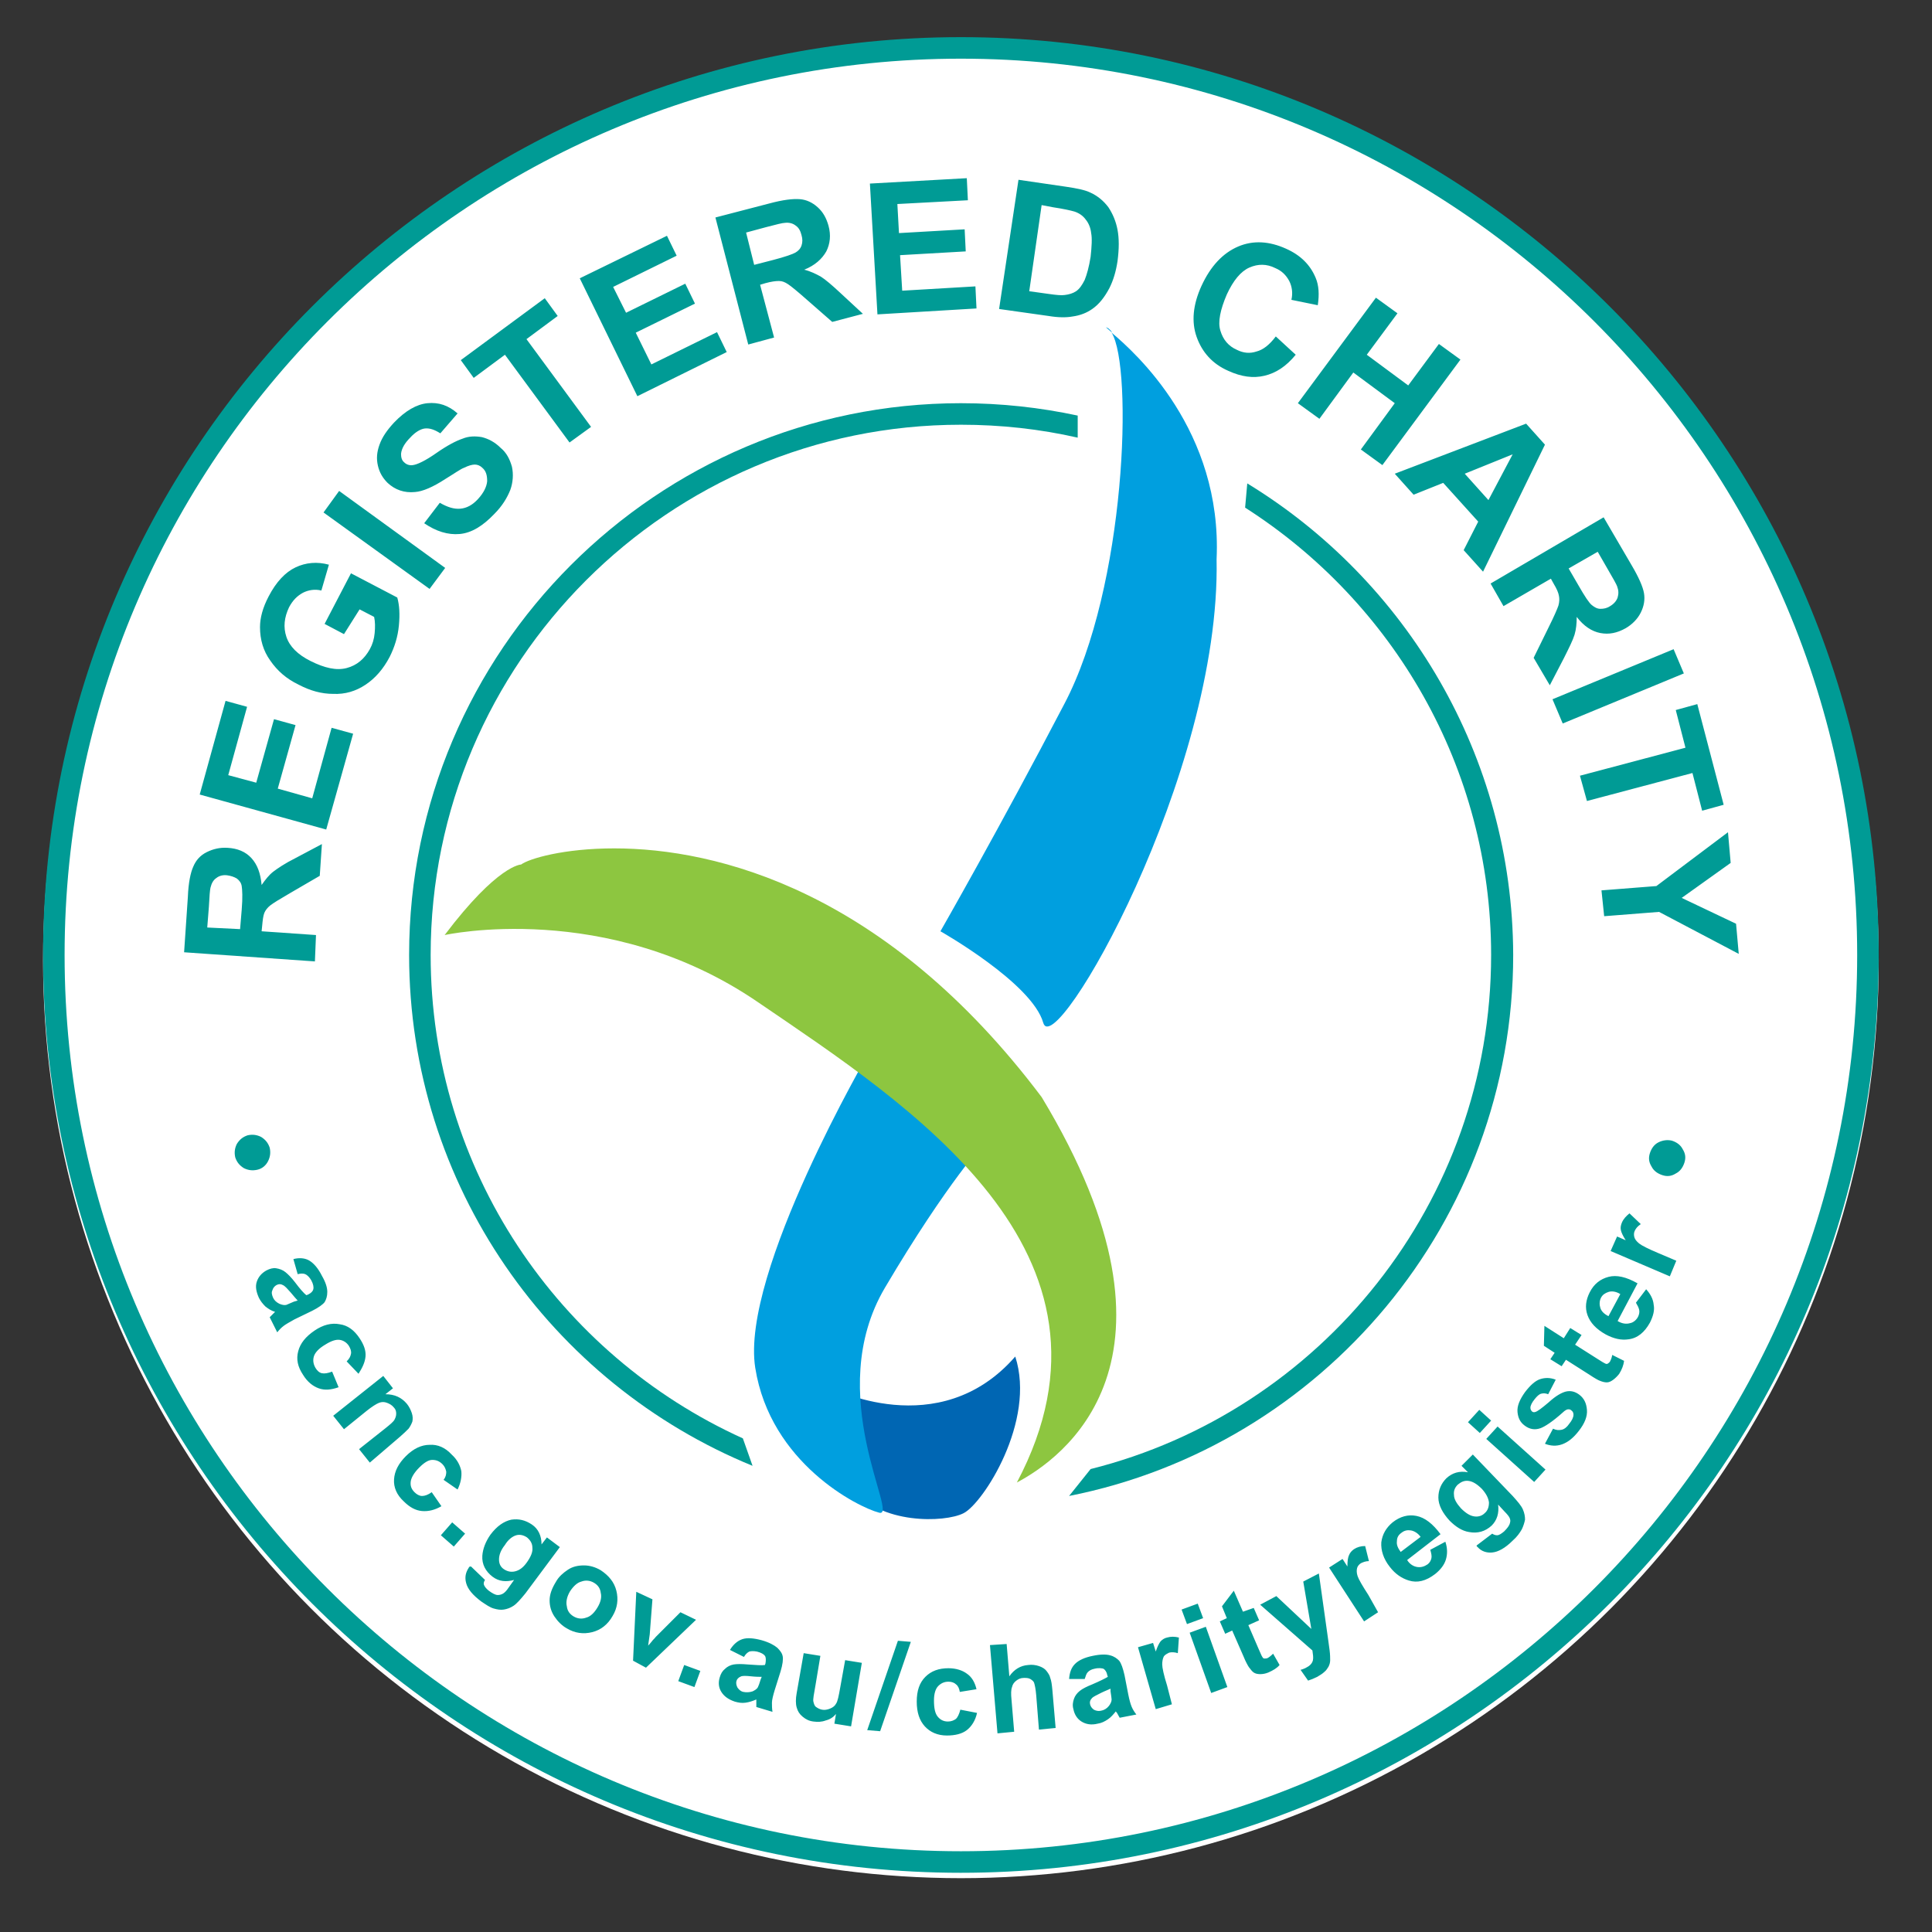
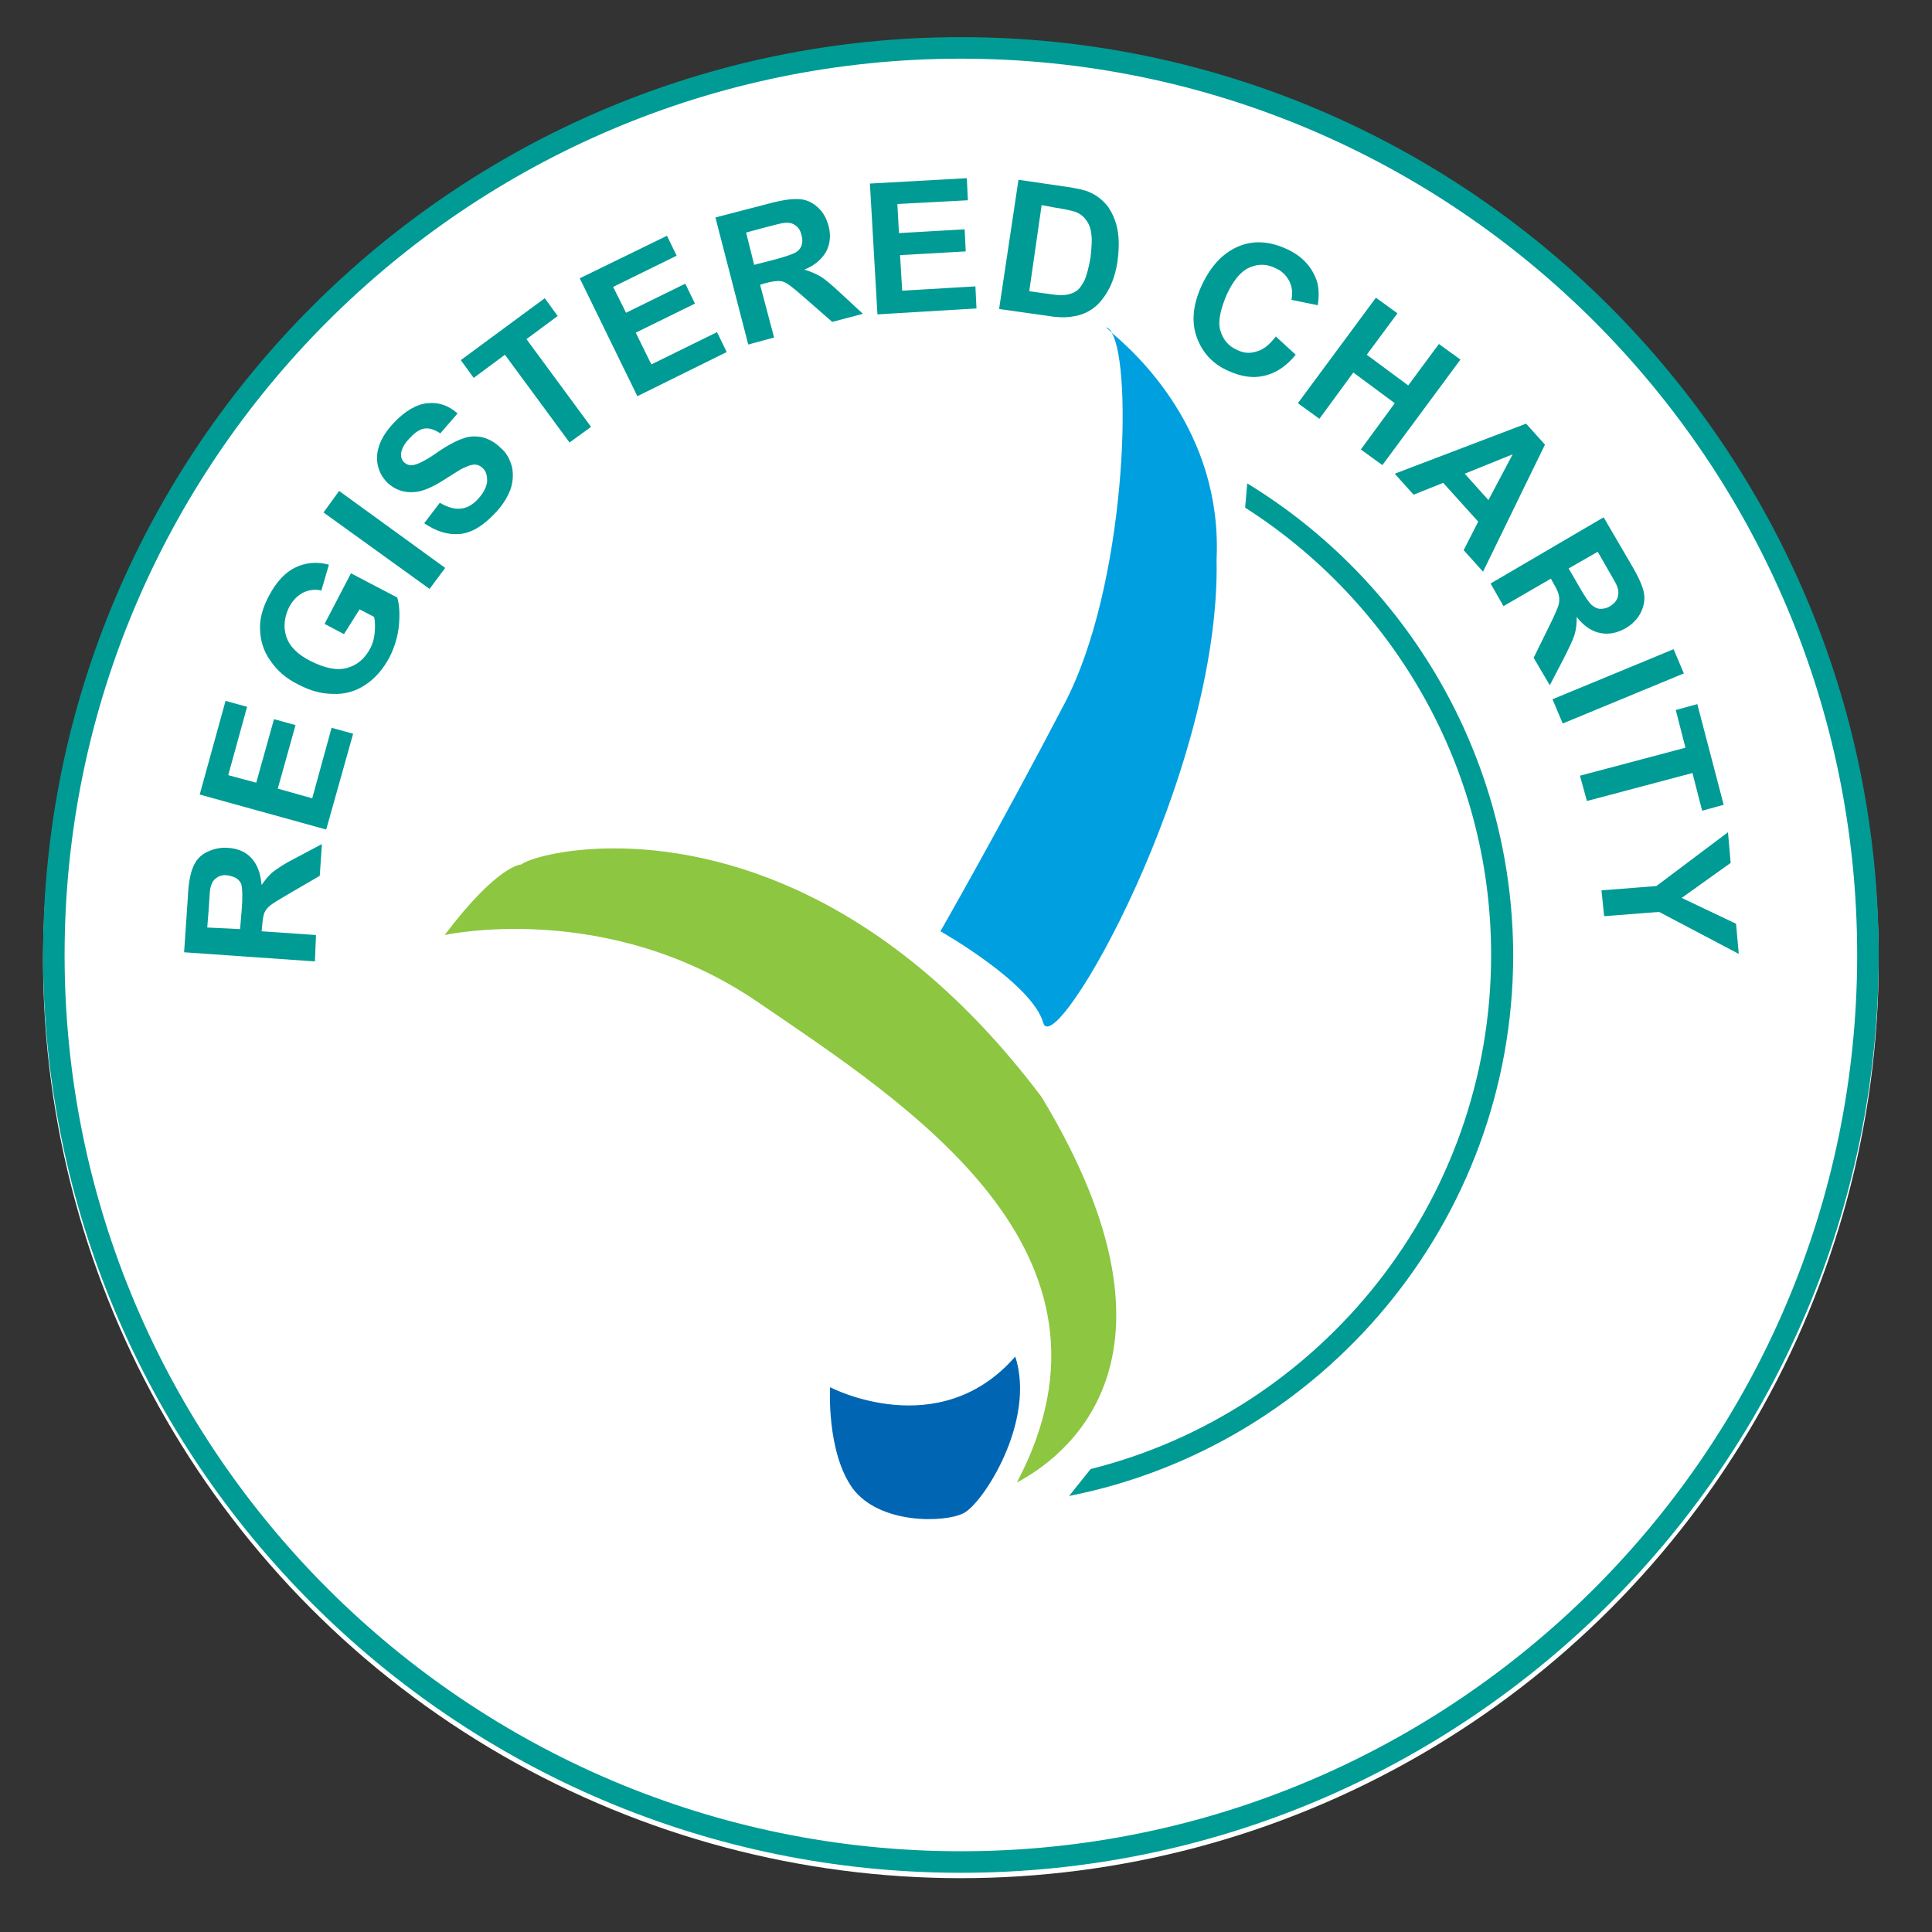
<svg xmlns="http://www.w3.org/2000/svg" id="Layer_1" data-name="Layer 1" version="1.1" viewBox="0 0 358.9 358.9">
  <rect x="0" y="0" width="358.9" height="358.9" fill="#333333" stroke="none" />
  <defs>
    <style>
      .cls-1 {
        fill: #8dc640;
      }

      .cls-1, .cls-2, .cls-3, .cls-4, .cls-5 {
        stroke-width: 0px;
      }

      .cls-2 {
        fill: #009fdf;
      }

      .cls-3 {
        fill: #0066b3;
      }

      .cls-4 {
        fill: #fff;
      }

      .cls-5 {
        fill: #009b95;
      }
    </style>
  </defs>
  <circle class="cls-4" cx="178.5" cy="178.4" r="170.5" />
  <path class="cls-3" d="M154.2,257.7s20.2,10.6,34.4-5.7c3.9,12-6,27.3-9.6,29.1-3.5,1.8-15.6,2.1-20.6-4.6-4.9-6.8-4.2-18.8-4.2-18.8" />
  <path class="cls-2" d="M197.7,130.8c-12,23-23,42.2-23,42.2,0,0,17,9.6,19.1,17s33-46.1,32.2-86.1c1.1-23.9-15.1-38.4-19.5-42.1,4,6.4,2.7,47.2-8.8,69M206.6,61.8c-.2-.4-.5-.6-.7-.8-.2-.1-.4-.2-.4-.2-.1,0,.3.3,1.1,1" />
-   <path class="cls-2" d="M140.3,254.1c2.8,17.7,19.1,25.9,23,26.9,3.9,1.1-10.6-22,1.1-41.8,11.7-19.8,18.8-27.3,18.8-27.3l-21.6-16.7c0,.1-24.1,41.2-21.3,58.9" />
  <path class="cls-1" d="M96.8,160.6s-4.3,0-14.2,13.1c0,0,30.1-6.7,58.1,12.4,28,19.1,70.9,46.4,48.2,89.3,8.1-4.3,34.4-22.3,4.6-71.6-28.9-38.4-60.4-46.2-79.4-46.2-9.4,0-15.8,1.9-17.3,3" />
  <path class="cls-5" d="M178.5,347.9c-94,0-170.5-76.5-170.5-170.5S84.5,6.9,178.5,6.9s170.5,76.5,170.5,170.5-76.5,170.5-170.5,170.5ZM178.5,10.9C86.7,10.9,12,85.6,12,177.4s74.7,166.5,166.5,166.5,166.5-74.7,166.5-166.5S270.3,10.9,178.5,10.9Z" />
  <path class="cls-5" d="M298,170.2l10.2-.8,14.8,7.8-.5-5.6-10.1-4.8,9.1-6.5-.5-5.7-13.3,10-10.2.8.5,4.8ZM294.8,148.8l19.6-5.2,1.8,7,4-1.1-4.9-18.7-4,1.1,1.8,7-19.6,5.2,1.3,4.7ZM290.3,134.4l22.5-9.3-1.9-4.5-22.5,9.3,1.9,4.5ZM296.8,102.5l1.9,3.3c1,1.7,1.6,2.8,1.7,3.1.3.8.3,1.4.1,2.1-.2.6-.7,1.2-1.4,1.6-.6.4-1.2.5-1.8.5s-1.1-.3-1.6-.7c-.5-.4-1.3-1.6-2.5-3.7l-1.8-3.1,5.4-3.1ZM279.3,112.6l8.8-5.1.5.9c.6,1,.9,1.7,1,2.3.1.5.1,1.1-.1,1.8-.2.6-.8,2-1.8,4l-2.8,5.7,3,5.1,2.6-5c1-2,1.7-3.4,2-4.4s.4-2.1.4-3.3c1.3,1.7,2.8,2.7,4.4,3s3.1,0,4.7-.9c1.2-.7,2.2-1.7,2.8-2.9s.8-2.4.6-3.6c-.2-1.2-1-3-2.3-5.2l-5.2-8.9-21,12.3,2.4,4.2ZM272.1,88l8.9-3.6-4.5,8.5-4.4-4.9ZM287,82.6l-3.5-3.9-24.4,9.3,3.5,3.9,5.5-2.2,6.5,7.2-2.7,5.3,3.6,4,11.5-23.6ZM245.1,77.8l6.3-8.6,7.7,5.7-6.3,8.6,4,2.9,14.5-19.6-4-2.9-5.7,7.7-7.7-5.7,5.7-7.7-4-2.9-14.5,19.6,4,2.9ZM233.4,65.3c-1.2.4-2.4.3-3.6-.3-1.6-.7-2.6-1.9-3.1-3.6-.5-1.6,0-3.9,1.2-6.7,1.2-2.6,2.6-4.3,4.2-5,1.6-.7,3.2-.7,4.8.1,1.2.5,2,1.3,2.6,2.4.5,1,.7,2.2.4,3.5l4.9,1c.3-2,.2-3.7-.4-5.1-1-2.4-2.8-4.2-5.5-5.4-3.1-1.4-6.1-1.6-8.9-.4-2.8,1.2-5.1,3.6-6.8,7.3-1.6,3.5-1.9,6.7-.9,9.5,1,2.8,2.9,5,5.9,6.3,2.4,1.1,4.6,1.4,6.7.9s4-1.7,5.8-3.9l-3.7-3.4c-1.2,1.6-2.4,2.5-3.6,2.8M195.6,38.5c2,.3,3.3.6,4,.8.9.3,1.6.8,2.1,1.5.5.6.9,1.5,1,2.5.2,1,.1,2.5-.1,4.4-.3,1.9-.7,3.3-1.1,4.3-.5,1-1,1.7-1.6,2.1-.6.4-1.3.6-2.1.7-.6.1-1.6,0-3-.2l-3.6-.5,2.3-16,2.1.4ZM185.6,57.4l9.2,1.3c1.8.3,3.3.3,4.4.1,1.5-.2,2.7-.7,3.7-1.4,1.3-.9,2.3-2.2,3.2-3.9.7-1.4,1.2-3,1.5-5,.3-2.3.3-4.2,0-5.8s-.9-3-1.7-4.2c-.9-1.2-2-2.1-3.3-2.7-1-.5-2.5-.8-4.5-1.1l-8.9-1.3-3.6,24ZM181.4,57.3l-.2-4.1-13.6.8-.4-6.6,12.2-.7-.2-4.1-12.2.7-.3-5.4,13.1-.7-.2-4.1-18,1,1.4,24.3,18.4-1.1ZM138.6,43.2l3.7-1c1.9-.5,3.1-.8,3.5-.8.8-.1,1.5.1,2,.5.6.4.9,1,1.1,1.8.2.7.2,1.3,0,1.9-.2.6-.6,1-1.1,1.3s-1.9.8-4.2,1.4l-3.5.9-1.5-6ZM143.8,62.7l-2.6-9.8,1-.3c1.1-.3,1.9-.4,2.5-.4s1.1.2,1.7.6c.6.4,1.7,1.3,3.4,2.8l4.8,4.2,5.7-1.5-4.1-3.8c-1.6-1.5-2.9-2.6-3.7-3.1-.9-.5-1.9-1-3.1-1.3,2-.8,3.3-2,4.1-3.4.7-1.4.9-3,.4-4.8-.4-1.4-1-2.5-2-3.4s-2.1-1.4-3.3-1.5c-1.3-.1-3.1.1-5.7.8l-10,2.6,6.1,23.6,4.8-1.3ZM135,65.4l-1.8-3.7-12.2,6-2.9-5.9,11-5.4-1.8-3.7-11,5.4-2.4-4.8,11.8-5.8-1.8-3.7-16.2,7.9,10.7,21.9,16.6-8.2ZM109.8,79.3l-12-16.3,5.8-4.3-2.4-3.3-15.6,11.5,2.4,3.3,5.8-4.3,12,16.3,4-2.9ZM85.4,99.2c2.2-.2,4.3-1.5,6.4-3.7,1.5-1.5,2.4-3,3-4.5.5-1.4.6-2.9.3-4.3-.4-1.4-1-2.6-2.1-3.5-1.1-1.1-2.3-1.7-3.5-2-1.2-.2-2.4-.2-3.6.3-1.2.4-2.9,1.3-4.9,2.7-2,1.4-3.5,2.1-4.3,2.2-.6.1-1.2-.1-1.6-.5-.5-.4-.6-1-.6-1.6.1-1,.7-2,1.7-3,.9-1,1.9-1.6,2.7-1.7.9-.1,1.8.2,2.9.9l3.2-3.7c-1.7-1.5-3.5-2.1-5.6-1.9-2,.2-4.1,1.4-6.2,3.6-1.3,1.4-2.2,2.7-2.7,4.1s-.6,2.6-.3,3.9c.3,1.3.9,2.3,1.8,3.2,1.4,1.3,3.1,1.9,5.1,1.7,1.4-.1,3.3-.9,5.6-2.4,1.8-1.1,2.9-1.9,3.5-2.1.8-.4,1.5-.6,2-.6s1,.2,1.4.6c.7.6.9,1.4.9,2.5-.1,1-.6,2.1-1.7,3.3-1,1.1-2.1,1.7-3.3,1.8s-2.4-.3-3.8-1.1l-2.9,3.8c2.2,1.5,4.4,2.2,6.6,2M82.7,105.5l-19.7-14.3-2.9,4,19.7,14.2,2.9-3.9ZM66.8,113.2l2.7,1.4c.2.9.2,1.9.1,3s-.4,2.1-.9,3c-1,1.8-2.4,3-4.3,3.5s-4.1,0-6.7-1.3c-2.4-1.2-3.9-2.7-4.5-4.5s-.4-3.6.5-5.5c.7-1.3,1.5-2.1,2.6-2.7,1-.5,2.2-.7,3.4-.4l1.4-4.8c-2.2-.6-4.3-.4-6.2.5s-3.6,2.7-5,5.4c-1.1,2.1-1.6,4-1.6,5.7,0,2.3.6,4.4,1.9,6.2,1.3,1.9,3,3.4,5.3,4.5,2.1,1.1,4.2,1.7,6.4,1.7,2.2.1,4.2-.5,6-1.7,1.8-1.2,3.3-2.9,4.5-5.2.9-1.8,1.5-3.7,1.7-5.8.2-2.1.1-3.8-.3-5.2l-8.6-4.5-4.9,9.4,3.6,1.9,2.9-4.6ZM65.6,136.3l-4-1.1-3.6,13.1-6.4-1.8,3.3-11.8-4-1.1-3.3,11.8-5.2-1.4,3.5-12.7-4-1.1-4.8,17.4,23.5,6.5,5-17.8ZM38.5,172.3l.3-3.8c.1-2,.2-3.2.3-3.6.2-.8.5-1.4,1.1-1.8.5-.4,1.2-.6,2-.5.7.1,1.3.3,1.8.6.5.4.8.8.9,1.4s.2,2.1,0,4.4l-.3,3.6-6.1-.3ZM58.7,173.7l-10.1-.7.1-1c.1-1.1.2-1.9.4-2.4s.6-1,1.1-1.4,1.8-1.2,3.7-2.3l5.5-3.2.4-5.9-4.9,2.6c-2,1-3.3,1.9-4.1,2.5s-1.5,1.5-2.2,2.5c-.2-2.2-.8-3.8-1.9-5-1.1-1.2-2.6-1.8-4.4-1.9-1.4-.1-2.7.2-3.9.8s-2,1.5-2.5,2.7c-.5,1.1-.9,3-1,5.6l-.7,10.3,24.3,1.7.2-4.9Z" />
-   <path class="cls-5" d="M308.1,212.2c-.8.4-1.3,1.1-1.6,2-.3.9-.2,1.7.3,2.5.4.8,1.1,1.3,2,1.6s1.7.2,2.5-.3c.8-.4,1.3-1.1,1.6-2,.3-.9.2-1.7-.3-2.5-.4-.8-1.1-1.3-2-1.6-.8-.2-1.7-.1-2.5.3M308.1,232.8c-1.9-.8-3.1-1.4-3.6-1.8-.5-.4-.8-.8-.9-1.2s-.1-.8.1-1.2.5-.8,1.1-1.2l-2.1-2c-.6.5-1.1,1-1.4,1.7-.2.5-.3.9-.2,1.4.1.5.4,1.1.9,1.9l-1.6-.7-1.2,2.7,11,4.7,1.2-2.9-3.3-1.4ZM298.8,244.5c-.8-.4-1.3-.9-1.5-1.5s-.2-1.3.1-1.9c.3-.6.8-.9,1.4-1.1.6-.2,1.4-.1,2.2.4l-2.2,4.1ZM304.5,243.3c.1.4,0,.9-.2,1.3-.3.6-.9,1.1-1.5,1.2-.7.2-1.5.1-2.3-.4l3.7-7c-2.1-1.2-3.9-1.6-5.4-1.2s-2.7,1.3-3.5,2.9c-.7,1.4-.9,2.8-.4,4.2s1.6,2.6,3.4,3.6c1.5.8,2.9,1.1,4.2.9,1.7-.2,3-1.3,4-3.1.6-1.2.9-2.3.7-3.3-.1-1.1-.6-2-1.4-2.9l-1.9,2.5c.3.5.5.9.6,1.3M290.5,248.6l-3.6-2.3-.1,3.7,2,1.3-.8,1.2,2.1,1.3.8-1.2,4.4,2.8c.9.6,1.6,1,1.9,1.1.5.2.9.3,1.3.3s.8-.2,1.2-.5c.4-.3.8-.7,1.1-1.1.5-.8.8-1.6.9-2.4l-2.2-1.1c-.1.6-.3,1-.4,1.2s-.3.3-.4.4c-.2.1-.3.1-.5,0s-.6-.3-1.5-.9l-4.1-2.6,1.2-1.8-2.1-1.3-1.2,1.9ZM290.2,268.3c1.1-.4,2.1-1.2,3.1-2.5,1.1-1.4,1.6-2.7,1.5-3.9-.1-1.2-.5-2.1-1.4-2.8-.8-.6-1.6-.8-2.5-.6-.8.2-1.9.8-3.2,2-1.3,1.1-2.1,1.7-2.5,1.8-.3.1-.5,0-.6-.1-.2-.2-.3-.4-.3-.7,0-.4.3-1,.8-1.6.4-.5.8-.9,1.2-1,.4-.1.8-.1,1.3.1l1.4-2.7c-1-.4-2-.4-2.9-.1s-1.8,1.1-2.8,2.4c-1,1.4-1.5,2.6-1.4,3.7s.5,1.9,1.3,2.5c.9.7,1.9.9,3,.5.8-.3,2.2-1.2,4.1-2.9.4-.4.8-.6,1-.6s.4,0,.6.2c.3.2.4.5.4.8,0,.5-.3,1.1-.8,1.7-.4.6-.9,1-1.4,1.1s-1,.1-1.6-.2l-1.5,2.8c1,.4,2.1.5,3.2.1M287.1,273l-8.9-8-2.1,2.3,8.9,8,2.1-2.3ZM277,263.9l-2.2-2-2.1,2.3,2.2,2,2.1-2.3ZM270.1,277.7c-.1-.8.2-1.4.7-1.9.6-.5,1.2-.8,2-.7.8.1,1.6.6,2.5,1.5.8.9,1.2,1.7,1.3,2.5,0,.8-.2,1.5-.8,2-.5.5-1.2.7-1.9.6-.8-.1-1.6-.6-2.5-1.5-.8-.9-1.3-1.7-1.3-2.5M274.5,287.4c.7.8,1.7,1.1,2.7,1,1.1-.1,2.4-.8,3.8-2.2.8-.7,1.3-1.4,1.7-2.1.3-.6.5-1.3.6-1.8,0-.6-.1-1.2-.4-1.9-.3-.7-1-1.5-1.9-2.5l-7.4-7.7-2.1,2.1,1.2,1.2c-1.6-.3-2.9.1-4,1.1-1,1-1.5,2.2-1.5,3.6s.8,2.9,2.1,4.3c1.1,1.1,2.3,1.9,3.6,2.1,1.6.3,3-.1,4.2-1.2,1-1,1.4-2.3,1.2-3.9l1.2,1.3c.5.5.8.9.9,1.1.2.4.2.7.1,1-.1.5-.5,1-1.1,1.6-.5.4-.9.7-1.3.7-.3,0-.6-.1-.9-.3l-2.9,2.2c0,.2.1.2.2.3M260.2,288.3c-.5-.7-.8-1.3-.7-2,0-.7.3-1.2.9-1.6.5-.4,1.1-.5,1.7-.4s1.3.5,1.8,1.2l-3.7,2.8ZM265.9,289.5c-.1.4-.3.8-.7,1.1-.6.4-1.2.6-1.9.5-.7-.1-1.4-.5-1.9-1.3l6.2-4.8c-1.4-1.9-2.9-3.1-4.5-3.4-1.5-.3-3,.1-4.4,1.2-1.2,1-1.9,2.2-2.1,3.7-.1,1.5.4,3.1,1.6,4.6,1,1.3,2.2,2.1,3.5,2.5,1.6.5,3.2.1,4.9-1.2,1-.8,1.7-1.7,2-2.7s.3-2.1-.1-3.3l-2.8,1.5c.2.7.3,1.2.2,1.6M254.2,296.3c-1.1-1.7-1.8-2.9-2-3.5s-.2-1.1-.1-1.5c.1-.4.4-.7.7-.9.4-.2.9-.4,1.5-.4l-.7-2.8c-.8,0-1.5.2-2.1.6-.4.3-.7.6-.9,1.1-.2.4-.3,1.1-.3,2.1l-.9-1.4-2.5,1.6,6.5,10,2.6-1.7-1.8-3.2ZM243.8,306.6c.1.7.2,1.3.1,1.8-.1.5-.5,1-1.1,1.3-.3.2-.8.4-1.2.5l1.4,2c.6-.2,1.1-.4,1.7-.7.5-.3,1-.6,1.3-.9.4-.3.6-.7.8-1,.2-.4.3-.8.3-1.2s0-1-.1-1.8l-.3-2.2-1.7-12.1-2.9,1.5,1.5,8.8-6.5-6.1-3,1.6,9.7,8.5ZM230.9,299.4l-1.7-3.9-2.2,2.9.9,2.2-1.3.6,1,2.3,1.3-.6,2.1,4.8c.4,1,.8,1.7,1,2,.3.4.6.8.9,1,.3.2.7.3,1.2.3s1-.1,1.5-.3c.9-.4,1.6-.8,2.1-1.4l-1.2-2.1c-.4.4-.8.7-1,.8-.2.1-.4.1-.6.1s-.3-.1-.4-.3c-.1-.1-.3-.6-.7-1.5l-1.9-4.4,2-.9-1-2.3-2,.7ZM228,313.4l-4-11.2-3,1.1,4,11.2,3-1.1ZM223.5,300.6l-1-2.7-3,1.1,1,2.7,3-1.1ZM216.8,313.1c-.6-1.9-.9-3.3-.9-3.9s.1-1.1.3-1.5c.2-.3.6-.5,1-.7.4-.1,1-.1,1.6.1l.2-2.9c-.8-.2-1.5-.2-2.2,0-.5.1-.9.4-1.2.7-.3.4-.6,1-.9,1.9l-.5-1.6-2.8.8,3.3,11.5,3-.9-.9-3.5ZM206.3,314.2c.1.7.2,1.3.2,1.5,0,.4-.2.8-.5,1.2-.4.5-.9.8-1.5.9-.5.1-.9,0-1.3-.2-.4-.3-.6-.6-.7-1-.1-.4,0-.8.4-1.2.2-.2.8-.5,1.6-.9s1.4-.6,1.8-.8v.5ZM202.1,310.6c.3-.3.7-.5,1.2-.6.8-.2,1.4-.1,1.7,0,.3.2.6.6.7,1.2l.1.3c-.5.3-1.5.8-2.9,1.4-1,.4-1.8.8-2.3,1.2-.5.4-.9.9-1.1,1.5-.2.6-.3,1.2-.1,1.9.2,1,.7,1.8,1.5,2.3s1.8.7,3,.4c.7-.1,1.3-.4,1.9-.8.6-.4,1-.9,1.5-1.5,0,.1.1.2.2.3.2.4.4.7.5.9l3.1-.6c-.4-.5-.7-1-.9-1.5s-.4-1.2-.6-2.2l-.7-3.6c-.3-1.3-.6-2.2-1-2.7-.4-.4-.9-.8-1.7-1-.7-.2-1.8-.2-3.2.1-1.5.3-2.6.8-3.3,1.5s-1,1.6-1.1,2.8h2.9c.2-.6.3-1,.6-1.3M183.9,305.6l1.4,16.4,3.1-.3-.5-6c-.1-1-.1-1.8.1-2.3.1-.5.4-.9.8-1.2.4-.3.8-.5,1.4-.5.5,0,.8,0,1.2.2.3.2.6.4.7.7.1.3.3,1.1.4,2.4l.5,6.3,3.1-.3-.6-7c-.1-1.1-.2-1.8-.4-2.3-.1-.5-.4-.9-.7-1.3s-.8-.7-1.4-.9c-.6-.2-1.3-.3-2-.2-1.4.1-2.6.8-3.5,2.1l-.5-6-3.1.2ZM179.6,310.9c-.8-.6-2-1-3.4-1-1.8,0-3.2.5-4.3,1.6s-1.6,2.6-1.6,4.6.5,3.5,1.5,4.6,2.4,1.7,4.1,1.7c1.5,0,2.8-.3,3.7-1s1.6-1.8,1.9-3.2l-3.1-.6c-.2.8-.5,1.4-.8,1.7-.4.3-.9.5-1.5.5-.8,0-1.4-.3-1.9-.9s-.7-1.6-.7-3c0-1.3.3-2.2.8-2.7s1.1-.8,1.9-.8c.6,0,1.1.2,1.4.5.4.3.6.8.7,1.4l3.1-.5c-.3-1.3-.9-2.3-1.8-2.9M163.5,321.6l5.7-16.6-2.4-.2-5.7,16.6,2.4.2ZM158.1,320.7l2-11.8-3.1-.5-.9,5c-.3,1.7-.5,2.7-.8,3.1-.2.4-.6.7-1.1.9-.5.2-1,.3-1.5.2-.5-.1-.8-.3-1.1-.5s-.4-.6-.5-1,.1-1.4.4-3.1l.9-5.4-3.1-.5-1.3,7.4c-.2,1.1-.2,2,0,2.7s.5,1.2,1.1,1.7,1.2.8,2,.9,1.5.1,2.3-.2c.8-.2,1.4-.6,1.9-1.2l-.3,1.8,3.1.5ZM141.3,312c-.2.7-.4,1.2-.5,1.4-.2.4-.6.6-1,.8-.6.2-1.2.2-1.7.1s-.8-.4-1.1-.8c-.2-.4-.3-.8-.2-1.2.1-.4.4-.7.9-.9.3-.1.9-.1,1.8,0,.9.1,1.6.1,2,.1l-.2.5ZM139.2,306.8c.4-.1.8-.1,1.4,0,.8.2,1.3.5,1.5.8s.2.8.1,1.4l-.1.3c-.6.1-1.7,0-3.2-.1-1.1-.1-2-.1-2.6,0s-1.2.4-1.6.8c-.5.4-.8.9-1,1.6-.3,1-.2,1.9.3,2.7.5.8,1.3,1.4,2.5,1.8.7.2,1.3.3,2,.2.7-.1,1.3-.3,2-.6v1.4l3,.9c-.1-.6-.1-1.2-.1-1.7s.2-1.3.5-2.3l1.1-3.5c.4-1.3.5-2.3.4-2.8-.1-.6-.5-1.1-1-1.6-.6-.5-1.5-1-2.9-1.4-1.5-.4-2.7-.5-3.6-.2-.9.3-1.7,1-2.3,2l2.6,1.3c.3-.5.6-.8,1-1M129,313.4l1.1-3-3-1.1-1.1,3,3,1.1ZM120,309.8l9.3-8.9-2.9-1.4-4.6,4.6c-.2.3-.5.5-.7.8-.1.1-.3.4-.7.8l.3-2.1.5-6.5-3-1.4-.6,12.8,2.4,1.3ZM108,293.8c.8-.3,1.6-.2,2.3.2.7.4,1.2,1,1.3,1.9.2.8,0,1.7-.6,2.7s-1.3,1.7-2.1,1.9c-.8.3-1.6.2-2.3-.2-.7-.4-1.2-1-1.3-1.9-.2-.8,0-1.8.6-2.8.6-.9,1.3-1.6,2.1-1.8M102.1,297.3c0,1.1.3,2.1.9,3s1.4,1.7,2.3,2.2c1.5.9,3.1,1.1,4.7.7s2.9-1.4,3.8-3c.9-1.5,1.1-3.1.7-4.7s-1.4-2.8-2.9-3.8c-1-.6-2.1-.9-3.1-.9-1.1,0-2.1.2-3,.8-.9.6-1.7,1.3-2.2,2.2-.8,1.3-1.2,2.4-1.2,3.5M95.9,285.2c.7-.2,1.4,0,2,.4.6.5,1,1.1,1,1.9.1.8-.3,1.7-1,2.7s-1.4,1.5-2.2,1.7c-.8.2-1.5,0-2.1-.4s-.9-1-.9-1.8.3-1.7,1.1-2.7c.6-1,1.4-1.6,2.1-1.8M87.1,291.2c-.6.9-.8,1.8-.5,2.9s1.2,2.2,2.8,3.4c.9.6,1.6,1.1,2.3,1.3.7.2,1.3.3,1.9.2.6-.1,1.2-.3,1.8-.7.6-.4,1.3-1.2,2.2-2.3l6.4-8.6-2.4-1.8-1,1.3c0-1.6-.6-2.9-1.8-3.7-1.2-.8-2.4-1.1-3.8-.9-1.4.3-2.7,1.2-3.9,2.8-.9,1.3-1.4,2.6-1.5,3.9-.1,1.6.6,2.9,1.9,3.9,1.2.9,2.5,1,4,.6l-1,1.4c-.4.6-.7.9-1,1.1s-.7.3-1,.3c-.5,0-1-.3-1.7-.8-.5-.4-.8-.8-.9-1.1-.1-.3,0-.6.2-.9l-2.6-2.5c-.3,0-.4.1-.4.2M84.3,287.3l2.1-2.4-2.4-2.1-2.1,2.4,2.4,2.1ZM85.7,273.3c-.2-1-.7-2.1-1.8-3.1-1.2-1.3-2.6-1.9-4.1-1.8-1.5,0-3,.7-4.4,2.1s-2.1,2.8-2.2,4.3.5,2.9,1.8,4.1c1.1,1.1,2.2,1.7,3.4,1.8,1.2.1,2.4-.2,3.6-.9l-1.8-2.6c-.7.5-1.3.7-1.8.7s-1-.3-1.4-.7c-.6-.6-.8-1.2-.7-2,.1-.7.6-1.6,1.6-2.6.9-.9,1.7-1.4,2.4-1.4s1.3.2,1.9.8c.4.4.6.9.7,1.4,0,.5-.1,1-.5,1.5l2.6,1.8c.6-1.2.8-2.4.7-3.4M74.3,266.9c.7-.6,1.2-1.1,1.6-1.5.3-.4.5-.8.7-1.3.1-.5.1-1-.1-1.6s-.5-1.2-.9-1.7c-1-1.2-2.3-1.8-4-1.8l1.4-1.1-1.8-2.3-9.3,7.4,2,2.5,4.2-3.4c1-.8,1.8-1.3,2.3-1.5s1-.2,1.5,0,.9.4,1.3.9c.3.3.4.7.4,1.1s-.1.7-.3,1.1-.8.9-1.8,1.7l-4.8,3.8,2,2.5,5.6-4.8ZM67.9,252c.1-1.1-.3-2.2-1.1-3.4-1-1.5-2.2-2.4-3.7-2.6-1.5-.3-3.1.1-4.7,1.2-1.6,1.1-2.6,2.3-3,3.8s-.1,2.9.9,4.4c.8,1.3,1.8,2.1,2.9,2.5,1.1.4,2.3.3,3.7-.2l-1.2-2.9c-.8.3-1.4.4-1.9.3-.5-.1-.9-.5-1.2-1-.4-.7-.5-1.4-.3-2.1.2-.7.9-1.5,2.1-2.2,1.1-.7,2-1,2.7-.9s1.3.5,1.7,1.1c.3.5.5,1,.4,1.5s-.3.9-.8,1.4l2.2,2.3c.7-1.1,1.2-2.1,1.3-3.2M54.6,241.8c-.7.3-1.2.5-1.4.6-.4.1-.8,0-1.3-.2-.6-.3-1-.7-1.2-1.2s-.3-.9-.1-1.3c.1-.4.4-.8.8-1,.4-.2.8-.2,1.3.1.3.2.7.6,1.3,1.3s1,1.2,1.3,1.5l-.7.2ZM56.9,236.8c.3.2.6.5.9,1,.4.7.5,1.3.4,1.7s-.4.7-1,1l-.3.1c-.5-.4-1.2-1.2-2.1-2.4-.7-.9-1.3-1.5-1.8-1.9s-1.1-.6-1.7-.7c-.6-.1-1.2.1-1.8.4-.9.5-1.5,1.2-1.8,2.1-.3.9-.1,1.9.4,3,.3.6.7,1.1,1.2,1.6.5.4,1.1.8,1.8,1,0,0-.1.1-.3.3-.3.3-.5.5-.7.7l1.4,2.8c.4-.5.8-.9,1.2-1.2s1.1-.7,2-1.2l3.3-1.6c1.2-.6,2-1.2,2.3-1.6.3-.5.5-1.1.5-1.9s-.3-1.8-1-3c-.7-1.4-1.5-2.3-2.3-2.8s-1.9-.6-3-.3l.8,2.8c.8-.2,1.3-.1,1.6.1M49.8,215.7c.4-.8.5-1.6.3-2.5-.3-.9-.8-1.5-1.6-2-.8-.4-1.6-.5-2.5-.3-.9.3-1.5.8-2,1.6-.4.8-.5,1.6-.3,2.5.3.9.8,1.5,1.6,2,.8.4,1.6.5,2.5.3s1.6-.8,2-1.6" />
  <g>
-     <path class="cls-5" d="M178.5,78.9c7.4,0,14.7.8,21.7,2.4v-4.1c-7-1.5-14.2-2.3-21.7-2.3-56.5,0-102.5,46-102.5,102.5,0,42.8,26.4,79.6,63.8,94.9l-1.8-5.1c-34.2-15.5-58-49.9-58-89.8,0-54.3,44.2-98.5,98.5-98.5Z" />
    <path class="cls-5" d="M231.7,89.8l-.4,4.5c27.4,17.5,45.7,48.2,45.7,83.1,0,46-31.7,84.8-74.4,95.5l-4,5c47-9.3,82.5-50.9,82.5-100.5-.1-37-19.9-69.6-49.4-87.6Z" />
  </g>
</svg>